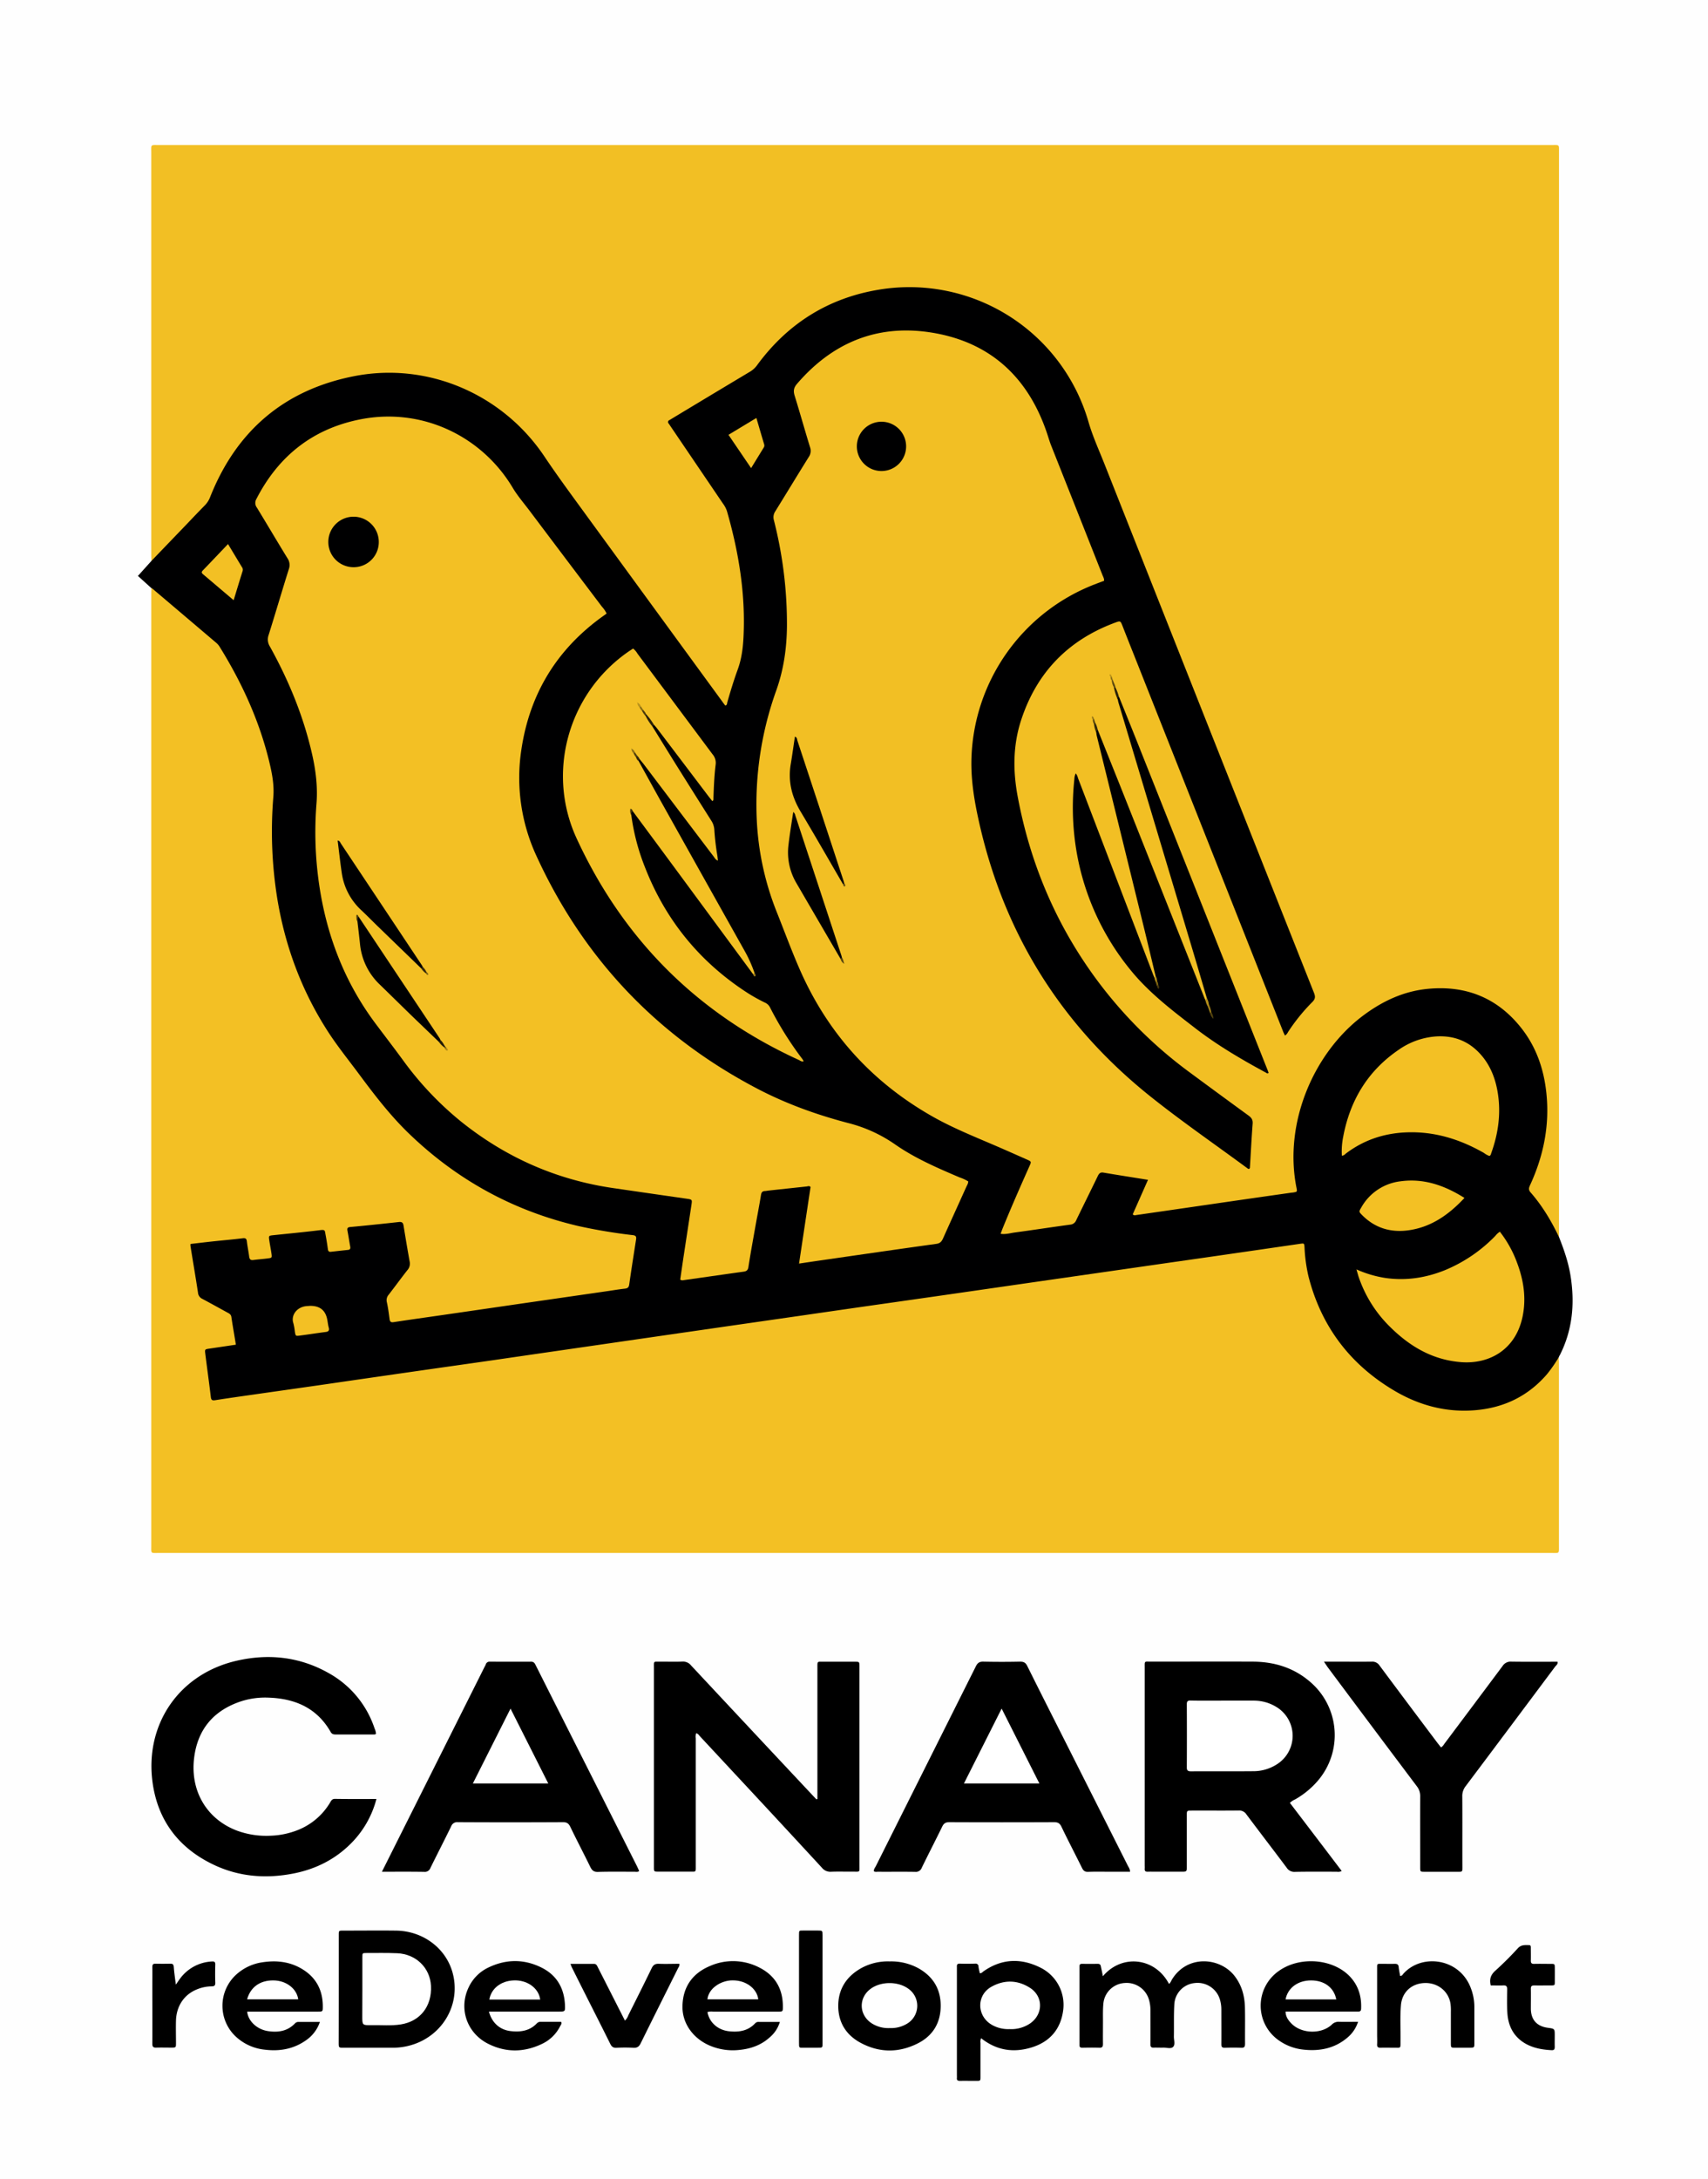
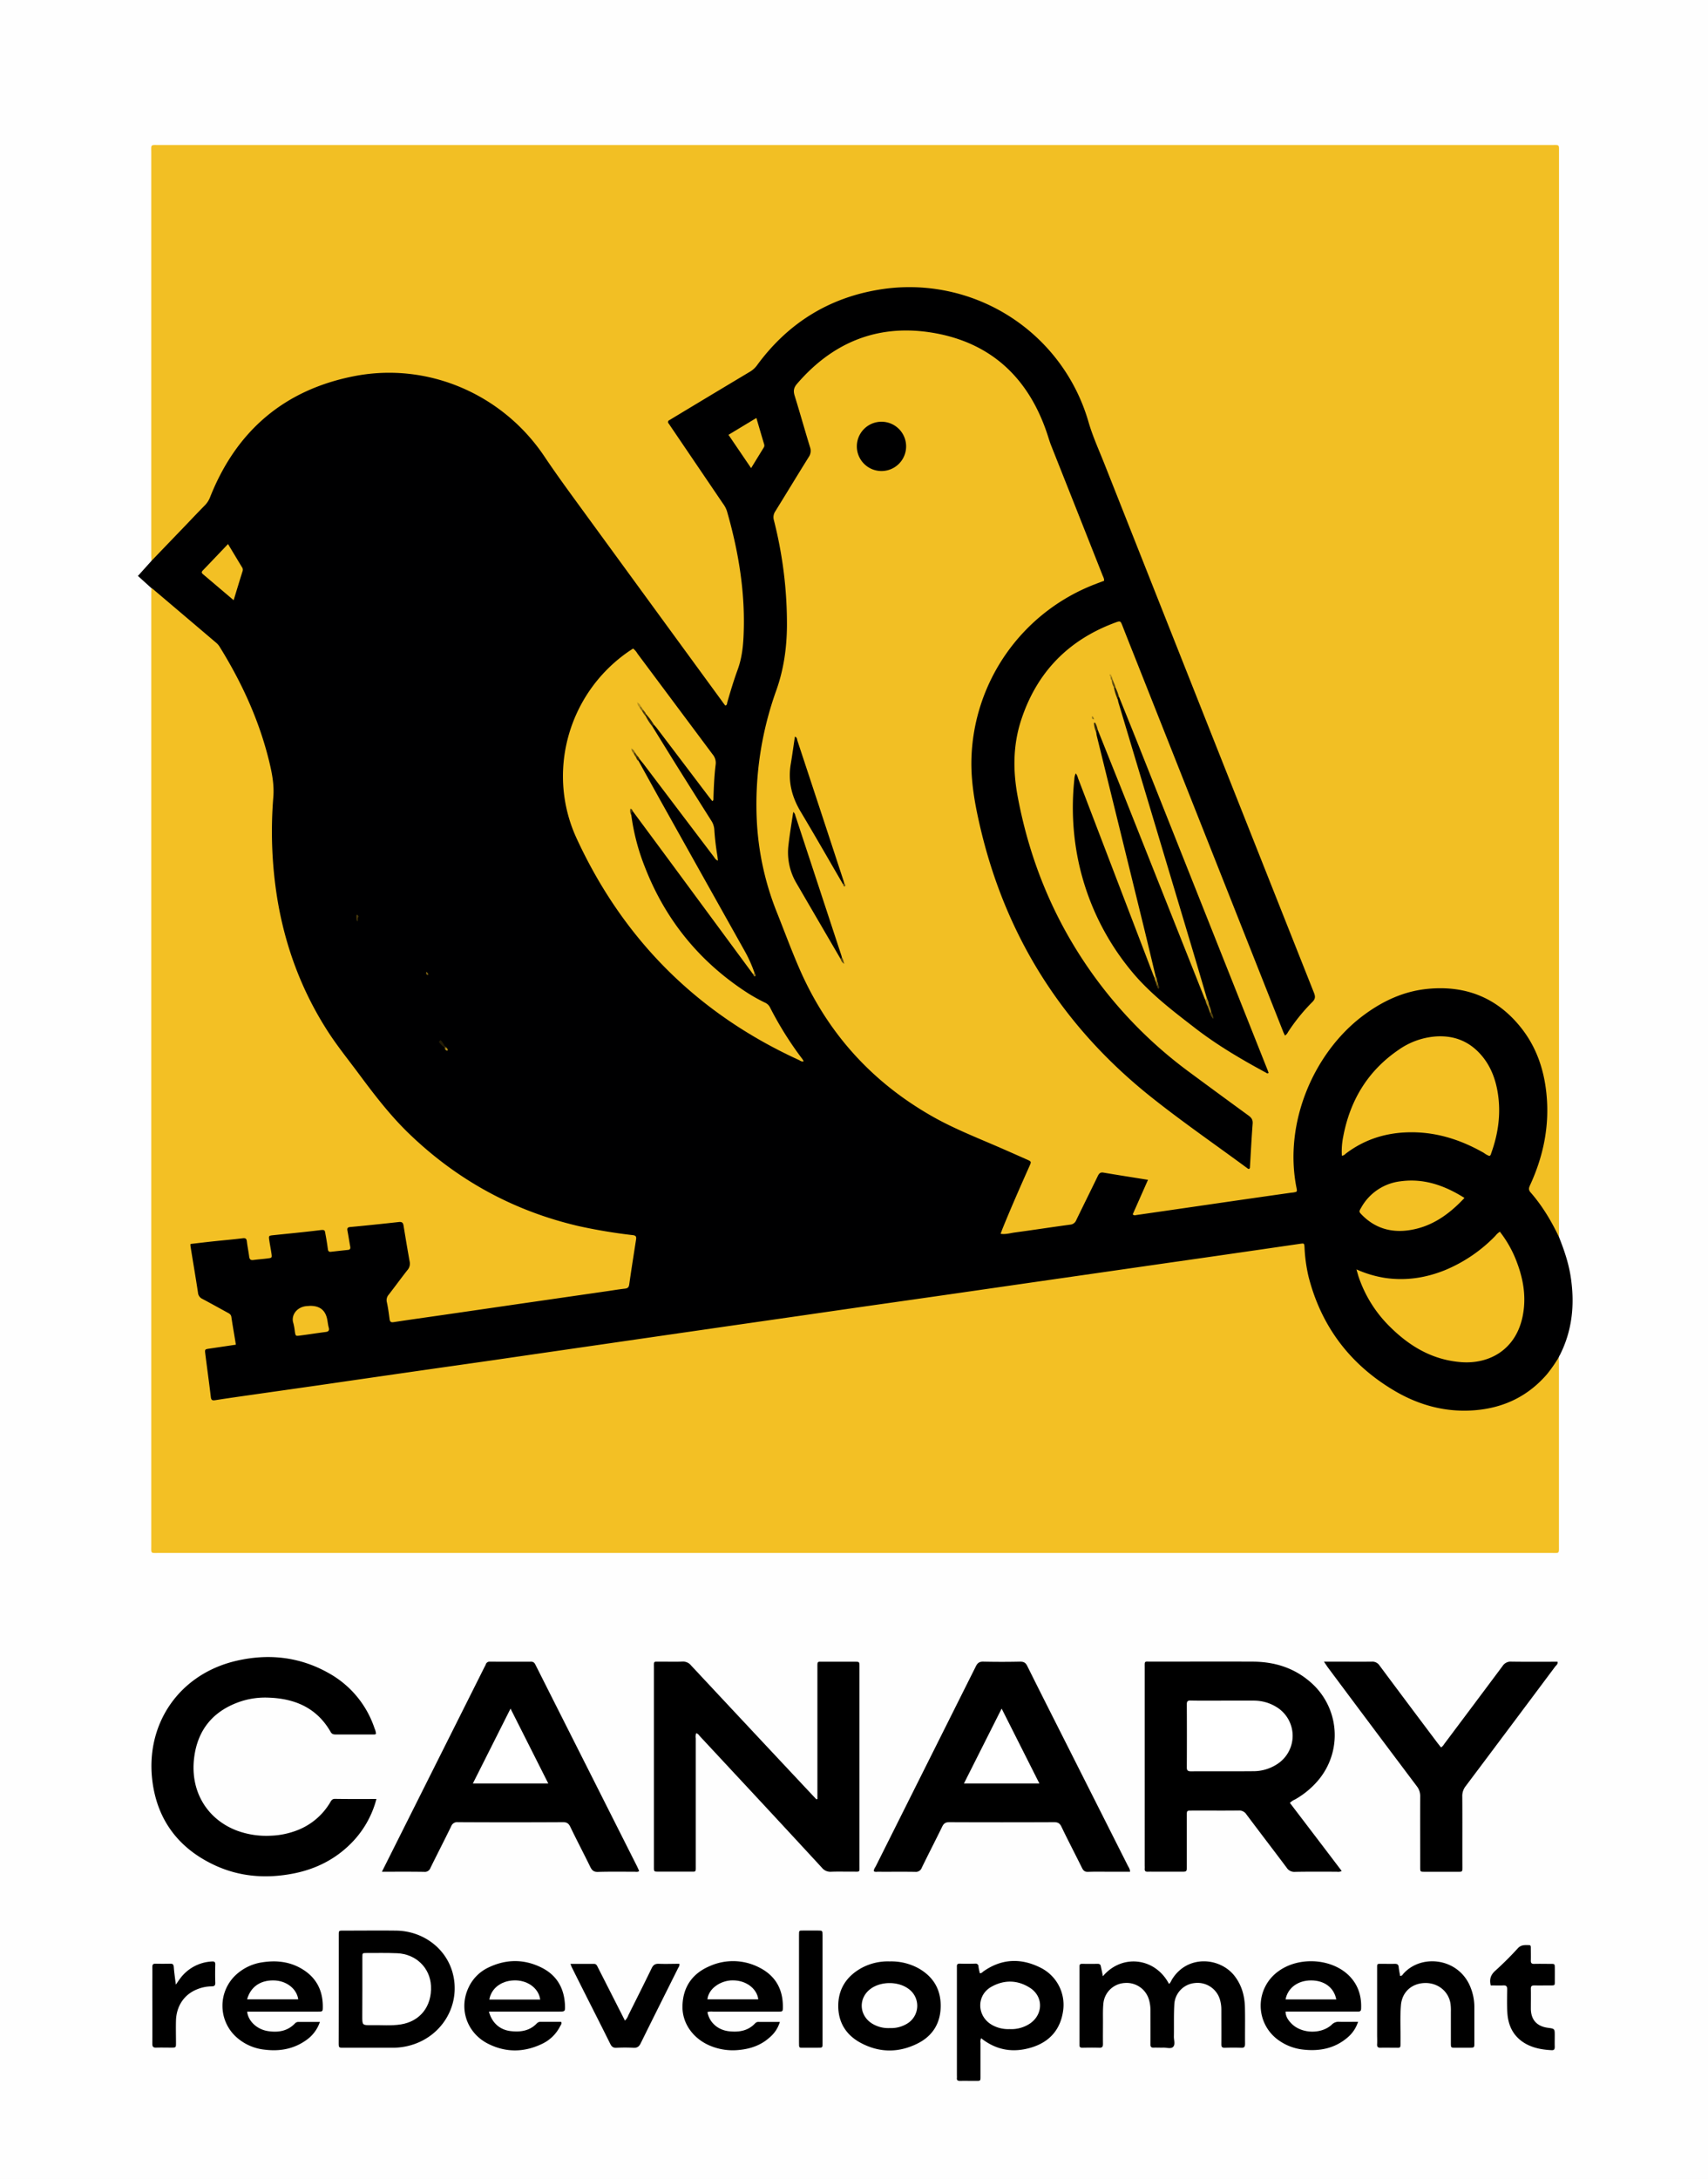
<svg xmlns="http://www.w3.org/2000/svg" id="Слой_1" data-name="Слой 1" viewBox="0 0 1136.31 1448.96">
  <defs>
    <style>.cls-1{fill:#fefefe;}.cls-2{fill:#f2bf24;}.cls-3{fill:#f3c024;}.cls-4{fill:#000001;}.cls-5{fill:#2a2107;}.cls-6{fill:#322808;}.cls-7{fill:#b48e1b;}.cls-8{fill:#5b480e;}.cls-9{fill:#56440d;}.cls-10{fill:#b38d1a;}.cls-11{fill:#58460d;}.cls-12{fill:#654f0f;}.cls-13{fill:#947516;}.cls-14{fill:#8d6f15;}.cls-15{fill:#ba931b;}.cls-16{fill:#f2c024;}.cls-17{fill:#281f07;}.cls-18{fill:#3e310a;}.cls-19{fill:#322708;}.cls-20{fill:#9d7c17;}.cls-21{fill:#fff;}.cls-22{fill:#a28018;}.cls-23{fill:#55440d;}.cls-24{fill:#47380b;}.cls-25{fill:#7f6513;}.cls-26{fill:#221b06;}.cls-27{fill:#332808;}.cls-28{fill:#493a0b;}.cls-29{fill:#b28d1a;}.cls-30{fill:#7d6313;}.cls-31{fill:#715a11;}.cls-32{fill:#4c3c0c;}.cls-33{fill:#52410c;}.cls-34{fill:#8f7115;}.cls-35{fill:#896c14;}.cls-36{fill:#b7911b;}.cls-37{fill:#ae8a1a;}</style>
  </defs>
  <rect class="cls-1" width="1136.31" height="1448.96" />
  <path class="cls-2" d="M100.76,373c-.05-1.44-.12-2.88-.12-4.31v-267c0-5.85-.72-5.24,5.22-5.24H1032c5.66,0,5.18-.62,5.18,4.92V820.6c0,.65-.06,1.3-.09,1.95-1.89.17-1.83-1.57-2.33-2.57a130.43,130.43,0,0,0-15.93-24.69c-2.32-2.83-2.93-5.41-1.29-8.94a111.49,111.49,0,0,0,10.83-49.44c-.36-21.37-6.11-41.21-21-57.28-12.16-13.1-27.28-20.5-45.34-21.28-23.69-1-43.69,7.74-61,23.33-22.28,20-34.72,45.15-38.56,74.67a101.77,101.77,0,0,0,.7,30.87c1,5.78.57,6.25-5.14,7.08-33.27,4.82-66.52,9.71-99.81,14.41-.52.07-1,.2-1.55.23-3.57.22-4.35-.8-2.94-4.07,2.17-5,4.38-10.08,6.68-15.07,1.79-3.9,1.54-4.37-2.61-5.12-7-1.25-14-2-20.92-3.41-3.24-.66-5.11.26-6.56,3.25-4.35,8.94-9,17.74-13.2,26.76a6.73,6.73,0,0,1-5.88,4.29q-20.22,2.8-40.41,5.74c-5.26.77-6.41-.57-4.44-5.44,5.09-12.63,10.61-25.07,16.14-37.5,2.36-5.32,2.29-5.51-3.28-8-18.88-8.41-38.14-16-56.49-25.57a200.84,200.84,0,0,1-36.26-24.69,203.31,203.31,0,0,1-35-38.58A195.44,195.44,0,0,1,529,640.26c-4.79-12.18-9.8-24.27-14.38-36.53A191.41,191.41,0,0,1,503,552.21c-2.47-29.49,1.26-58.2,10.07-86.35,3.35-10.72,7.58-21.2,8.39-32.59.73-10.3,1.47-20.51.76-30.9a348.56,348.56,0,0,0-5-40.85c-.91-4.89-1.94-9.76-3.26-14.55a10,10,0,0,1,1.46-8.56c7.2-11.39,14-23,21.22-34.41,1.66-2.64,1.59-5.1.77-7.84-3.05-10.29-5.94-20.63-9.24-30.84-1.46-4.53-1.13-8.08,2.13-11.86,16.13-18.74,36.23-30.25,60.69-33.8a94,94,0,0,1,56.88,9.06c23.35,11.76,39.73,30.15,48.17,54.94,5.2,15.26,11.37,30.11,17.21,45.1q10.26,26.33,20.78,52.58c2,5,1.75,5.51-3.34,7.4-29.55,10.94-52,30.25-67.43,57.66a123.7,123.7,0,0,0-15.85,69.83c1.13,17.69,5.44,34.89,10.41,51.87a314.79,314.79,0,0,0,64.39,118.42,336.48,336.48,0,0,0,59.52,53.87c14.9,10.66,29.52,21.7,44.35,32.46a28.8,28.8,0,0,0,2.54,1.84c1.11.66,1.78.3,1.85-1,.11-2,.65-3.9.65-5.84,0-6.42.87-12.78,1-19.18a7.73,7.73,0,0,0-3.49-6.95c-12.37-9.25-24.83-18.37-37.3-27.47A291.86,291.86,0,0,1,679.87,547.8c-3.16-12.71-5.94-25.56-6.16-38.67A92.83,92.83,0,0,1,679.05,476c10.64-29.49,30.44-50.21,59.57-61.9,7.12-2.85,7.34-2.7,10.2,4.52q32.5,82.15,65.06,164.27,19.59,49.47,39.14,98.94c.56,1.43.86,3,2.07,4.11.84.05,1.22-.51,1.57-1A104,104,0,0,1,872,666.1c2.26-2.16,1.75-4.29.75-6.77-9.09-22.44-17.91-45-26.83-67.5L779.45,424c-16.35-41.24-32.56-82.54-49.08-123.72-4.59-11.42-7.79-23.34-12.76-34.6-11.55-26.21-30.1-45.95-55.38-59.43A118.81,118.81,0,0,0,603.75,192c-29.38.47-55.61,10-78.34,28.9a122.87,122.87,0,0,0-20.26,21.75,23.39,23.39,0,0,1-7,6.21Q474,263.21,450,277.68c-4.57,2.74-4.65,3.13-1.64,7.44,11.25,16.09,21.91,32.58,33.21,48.63,3.12,4.43,4.13,9.6,5.45,14.63,6.51,24.69,9.83,49.78,8.65,75.35a71.67,71.67,0,0,1-3.51,20.43c-2.49,7.17-4.87,14.38-6.84,21.71-.4,1.49-.69,3.37-2.51,3.66s-2.31-1.47-3.13-2.58q-35.91-48.88-71.58-98c-13.42-18.39-27-36.66-40.25-55.19C362,305.57,356.76,297,350,289.46a124.15,124.15,0,0,0-101.53-40.08c-27.95,2.14-52.63,12.69-73.71,31.53-15.58,13.91-26.63,30.75-34.08,50.11a16.38,16.38,0,0,1-3.72,5.9c-10.46,10.45-20.59,21.21-30.61,32.07C104.77,370.64,103.53,373,100.76,373Z" />
  <path class="cls-3" d="M1037,902.61c0,1.17.14,2.35.14,3.52v121.71c0,5.44.45,4.88-4.8,4.88H105.48c-5.37,0-4.84.55-4.84-4.82V395c0-1.31.08-2.61.12-3.92,1.62-.38,2.75.56,3.85,1.49,12.43,10.63,24.8,21.33,37.39,31.77,5.95,5,9.11,11.77,12.68,18.25,12.13,22,21.76,45,26.78,69.73,1.92,9.49,1.62,19,.9,28.48a196.74,196.74,0,0,0,0,25,277.05,277.05,0,0,0,3.25,32c6.27,36.88,19.89,70.65,42.67,100.54,8.65,11.34,17.06,22.86,25.92,34,15.82,20,34.79,36.53,56.15,50.34a232.71,232.71,0,0,0,73,31.07,292.45,292.45,0,0,0,33.25,5.74c1.3.16,2.58.4,3.87.61,2.89.47,4,2.07,3.59,5-1.36,9.46-2.83,18.9-4.3,28.34-.63,4-3.48,4.49-6.52,4.93-13,1.86-25.89,3.86-38.85,5.67-35.76,5-71.48,10.28-107.23,15.43-8.41,1.21-7.94,1.16-9.91-7-1.72-7.11-.25-12.71,4.7-17.86,2.89-3,5.1-6.64,7.7-9.92a7.75,7.75,0,0,0,1.71-6.57c-1.2-6.83-2.49-13.64-3.57-20.49-.48-3-2.11-4-4.87-3.68-9.21,1.19-18.48,1.82-27.69,3-2.17.26-3,1.16-2.61,3.34.43,2.45.79,4.91,1.2,7.36.47,2.8-.76,4.3-3.36,4.74-3,.49-6,.71-9,1-2.47.25-3.93-1-4.47-3.43a66.49,66.49,0,0,1-1.21-7c-.32-2.72-1.48-4-4.35-3.64-9.48,1-19,1.93-28.46,3.12-2.27.29-2.8,1.49-2.44,3.52a63.91,63.91,0,0,1,1,6.59c.24,3.61-1,5.14-4.55,5.52-2.34.25-4.69.38-7,.7-3.16.42-5-1-5.41-4.2-.21-1.55-.54-3.09-.79-4.64-.85-5.27-1.1-5.61-6.22-5-8.7,1.06-17.44,1.76-26.13,2.84-2.77.34-3.53,1.44-3.08,4.09,1.48,8.64,3,17.27,4.24,26a7,7,0,0,0,3.84,5.53c4.79,2.69,9.63,5.3,14.46,7.92a7.71,7.71,0,0,1,4.42,6c.69,4.66,1.57,9.29,2.3,14,.41,2.6-.59,3.9-3.18,4.34-4.26.72-8.54,1.32-12.82,1.87-3.19.41-4.2,2-3.69,5.11,1.26,7.61,2.06,15.29,3,23,.53,4.27.84,4.59,5.28,4,20.86-2.94,41.69-6.09,62.55-9,53.9-7.6,107.75-15.52,161.64-23.21,42.35-6,84.67-12.29,127-18.39,44.68-6.43,89.37-12.72,134-19.25,48-7,96.11-13.75,144.14-20.77q43.69-6.39,87.43-12.49c4.75-.67,5.49-.23,5.87,4.76a111,111,0,0,0,20.56,56.9c18.3,25.59,42,43.54,73.92,48,29.24,4.06,53.35-5.25,70.44-30.24C1034.65,904.53,1035.15,902.86,1037,902.61Z" />
  <path class="cls-4" d="M1037,902.61a94.58,94.58,0,0,1-7.81,11.23c-12.5,14.52-28.47,22.25-47.42,23.91-19.57,1.72-37.72-3.19-54.4-13.11C898.12,907.26,879,882,870.55,848.92a104.85,104.85,0,0,1-2.67-19.4c-.18-2.76-.19-2.8-3-2.39-13.33,1.92-26.65,3.88-40,5.8q-22.89,3.32-45.8,6.58l-47,6.76-45.81,6.58-52.78,7.62q-25.82,3.71-51.64,7.37-23.1,3.31-46.19,6.66l-46.19,6.64-52.4,7.57-56.66,8.21q-26,3.76-52,7.55c-19,2.73-38.05,5.41-57.08,8.15q-26,3.74-52,7.52c-17.33,2.52-34.43,4.91-51.64,7.38-8.15,1.16-16.31,2.3-24.44,3.59-2,.31-2.76,0-3-2.18-1.14-9.6-2.5-19.18-3.69-28.79-.35-2.88-.22-2.88,2.76-3.32l17.6-2.61c-1-6.35-2.11-12.39-3-18.45-.23-1.58-1.22-2.16-2.39-2.79-5.62-3.07-11.21-6.2-16.87-9.2a5,5,0,0,1-2.94-4.16c-1.56-10.34-3.35-20.65-5-31a10.44,10.44,0,0,1,0-1.37c5-.58,9.9-1.19,14.82-1.71,6.63-.71,13.28-1.28,19.9-2.08,1.86-.22,2.58.17,2.79,2.08.39,3.37,1.11,6.7,1.54,10.07.23,1.77.9,2.54,2.79,2.29,3.24-.44,6.51-.64,9.75-1.08,2.63-.35,2.68-.44,2.28-3.31s-1-5.67-1.41-8.51c-.5-3.24-.44-3.27,2.7-3.6,10.41-1.09,20.82-2.07,31.21-3.36,3.25-.4,3,.31,3.44,2.7.64,3.34,1.17,6.7,1.62,10.06.19,1.37.81,1.78,2.08,1.63q5.64-.64,11.3-1.24c1.36-.15,1.71-.85,1.48-2.14-.64-3.47-1.15-7-1.81-10.43-.29-1.53-.22-2.45,1.7-2.64,10.8-1,21.6-2.14,32.39-3.33,2-.22,2.86.35,3.18,2.31,1.3,8,2.63,16,4.08,24a6.53,6.53,0,0,1-1.54,5.72c-4.21,5.34-8.2,10.86-12.37,16.23a5.5,5.5,0,0,0-1.28,5c.82,3.69,1.31,7.46,1.81,11.22.23,1.8.82,2.4,2.78,2.09,10.85-1.66,21.73-3.16,32.6-4.74q25.82-3.74,51.62-7.5l57.44-8.3c4-.57,8-1.27,12-1.71,1.85-.2,2.7-.75,3-2.75,1.41-10,3-19.91,4.54-29.86.29-1.88,0-2.76-2.22-3a355.1,355.1,0,0,1-35.95-6c-43.47-10.1-81.15-30.81-113.21-61.83-12.38-12-22.77-25.59-33-39.35-7-9.44-14.44-18.6-20.82-28.53-17.43-27.12-28.36-56.69-33.54-88.46a280.56,280.56,0,0,1-2.56-67.27c.66-8.43-1.06-16.7-3.08-24.83-6.68-26.76-18.09-51.47-32.57-74.85a11.23,11.23,0,0,0-2.26-2.69q-21.25-18.06-42.49-36.06a3.16,3.16,0,0,0-.69-.34l-9-8.15,9-10q11.14-11.6,22.28-23.18c4.45-4.63,8.83-9.3,13.34-13.86a16,16,0,0,0,3.48-5.56c17.52-44.06,49.52-71.28,96-80.29,48.8-9.45,98.47,11.94,126.3,53.41,6.49,9.68,13.29,19.11,20.15,28.52q49.05,67.23,98.15,134.41c.68,1,1.39,1.87,2.05,2.76,1.38-.34,1.13-1.44,1.37-2.25,2.1-7.28,4.28-14.54,6.89-21.66s3.53-14.48,3.88-21.94c1.38-28.54-3.2-56.3-11.07-83.62a17.37,17.37,0,0,0-2.58-4.82q-17.29-25.49-34.6-51c-.52-.76-1-1.53-1.55-2.27a1.34,1.34,0,0,1-.07-1.89,1.26,1.26,0,0,1,.55-.36c.8-.45,1.57-.95,2.35-1.42q25.71-15.5,51.47-30.91a16,16,0,0,0,4.76-4.52c20.21-27.41,47.12-44.31,80.64-49.88a124,124,0,0,1,139.6,87.88c2.88,9.94,7.24,19.34,11,28.93q69.42,175.38,139,350.7c1,2.46,1,4.06-1,6.09a124.29,124.29,0,0,0-16.28,20.1,5.51,5.51,0,0,1-2,2.28c-.45-1-1-1.94-1.34-2.95Q804.15,561,754.73,436.33q-4-10-7.93-20.06c-1.37-3.46-1.4-3.53-5-2.19-31.21,11.58-52.13,33.16-62.46,64.8-5.44,16.66-5.5,33.65-2.29,50.8,8.21,43.87,25,84,51.34,120.16A291.8,291.8,0,0,0,791.32,713q19.57,14.46,39.24,28.79c2,1.44,3,2.82,2.81,5.43-.74,9.78-1.23,19.58-1.83,29.37,0,.21-.23.41-.35.62-.58.32-1-.06-1.39-.37-21.48-15.85-43.51-31-64.36-47.64q-90-71.87-114.54-184.58c-2.84-12.93-4.9-25.92-4.64-39.25A128.25,128.25,0,0,1,728,388.7c2.19-.85,4.38-1.66,6.52-2.47.13-1.55-.62-2.67-1.08-3.85q-17-43-34.08-86c-1.11-2.8-1.92-5.69-2.88-8.53-12.88-38.05-39-61.31-78.77-67-35.2-5-64.43,7.54-87.56,34.51-2.16,2.53-2.42,4.73-1.48,7.77,3.52,11.36,6.72,22.82,10.21,34.18a7.14,7.14,0,0,1-.82,6.58c-7.49,12-14.79,24.08-22.23,36.08a7,7,0,0,0-1,5.85,279.2,279.2,0,0,1,8.72,70.66c-.15,14.47-2.13,28.57-7,42.35a224,224,0,0,0-13.07,86.65,188.66,188.66,0,0,0,13.14,60.67c5,12.51,9.63,25.16,15,37.51q27.82,64.3,88.89,98.88c12.74,7.21,26.35,12.75,39.81,18.51,7.69,3.29,15.33,6.7,23,10.09,2.87,1.28,2.89,1.35,1.59,4.27-6.18,13.85-12.29,27.73-18,41.78-.39,1-.71,1.94-1.2,3.28,3.36.53,6.36-.46,9.33-.86,12.31-1.65,24.58-3.57,36.89-5.22a4.7,4.7,0,0,0,4.08-3c4.73-9.77,9.58-19.48,14.3-29.25.83-1.7,1.62-2.73,3.79-2.36,9.65,1.64,19.33,3.14,29.64,4.8l-10.15,22.94c.9,1,1.85.55,2.66.44q28.34-4.08,56.67-8.21,22.9-3.32,45.81-6.57c.52-.08,1-.09,1.56-.17,2.75-.45,2.78-.46,2.24-3.17-8.62-43.25,11.57-89.55,43.71-114,13-9.87,27.3-16.67,43.59-18.25,25.79-2.51,47.1,6.25,63,27,9.62,12.59,14.44,27.14,16,42.81,2.15,21.23-2,41.38-10.86,60.64-.81,1.76-1.28,3.1.29,4.89,7.8,8.91,13.81,19,18.9,29.64,3.37,8.47,6.33,17.07,7.75,26.12,2.83,18.07,1.29,35.56-7,52.13A10.53,10.53,0,0,0,1037,902.61Z" />
  <path d="M543.81,1196.33v-87.06c0-4.88-.24-4.2,4.18-4.22h20.8c2.9,0,2.94,0,3,3v132.29c0,5,.51,4.27-4.43,4.31s-9.69-.14-14.53.06a7.14,7.14,0,0,1-6-2.66q-29-31.44-58.19-62.74-11.49-12.36-23-24.71c-.68-.72-1.16-1.75-2.52-2a8,8,0,0,0-.24,3.36v84.4c0,4.93.36,4.25-4.1,4.27H438c-2.89,0-2.93,0-2.94-3v-132.3c0-5.09-.49-4.26,4.42-4.31s9.69.14,14.52-.07a6.78,6.78,0,0,1,5.73,2.53q40.46,43.32,81,86.52l2.4,2.54Z" />
  <path d="M858.15,1198.91c11.43,15,22.88,30,34.46,45.28a5,5,0,0,1-3.24.5c-9.29,0-18.58-.1-27.87.09A6,6,0,0,1,856,1242c-8.86-11.82-17.88-23.54-26.73-35.37a5.65,5.65,0,0,0-5.15-2.64c-10.47.14-20.94,0-31.4.06-3.13,0-3.17,0-3.17,3.26V1241c0,3.66,0,3.67-3.55,3.68H769.15c-1.83,0-3.66-.06-5.49,0-1.47.08-2.23-.38-2.09-2,.06-.78,0-1.57,0-2.35V1109.22c0-4.92-.42-4.22,4.1-4.23,22.64,0,45.28-.1,67.91,0,14.16.08,27.12,4,38,13.4a46.54,46.54,0,0,1,5.32,65.6l-.42.49a56.69,56.69,0,0,1-14.82,12.1A11.82,11.82,0,0,0,858.15,1198.91Z" />
  <path d="M254.08,1244.7c1.6-3.18,2.88-5.72,4.15-8.27l64.09-127.85c.29-.59.64-1.15.87-1.76a2.5,2.5,0,0,1,2.65-1.8c9.16,0,18.32.08,27.48,0,1.89,0,2.43,1.07,3.09,2.38q7.65,15.22,15.34,30.44,25.94,51.42,51.86,102.86c.58,1.14,1.08,2.32,1.63,3.53-1.1.83-2.17.47-3.14.47-8.11,0-16.22-.13-24.33.11-2.72.08-3.88-1-5-3.2-4.35-8.93-9-17.72-13.29-26.65-1.11-2.31-2.28-3.24-5-3.23q-34.94.19-69.86,0a4.24,4.24,0,0,0-4.46,2.76c-4.52,9.27-9.26,18.44-13.81,27.7a3.93,3.93,0,0,1-4.18,2.58C273.07,1244.62,263.92,1244.7,254.08,1244.7Z" />
  <path d="M751.8,1244.71H739.65c-5.23,0-10.47-.14-15.7.06-2.22.09-3.2-.77-4.12-2.63-4.5-9.14-9.26-18.16-13.65-27.35-1.17-2.43-2.51-3.08-5.07-3.06q-34.74.15-69.47,0c-2.44,0-3.71.72-4.77,2.9-4.46,9.16-9.16,18.21-13.61,27.37a4.19,4.19,0,0,1-4.47,2.77c-8.37-.14-16.75,0-25.12-.07a3.59,3.59,0,0,1-2.28-.28c-.17-1.41.79-2.43,1.35-3.55q33.25-66.4,66.5-132.8c1.19-2.39,2.49-3.14,5.07-3.08q12.16.26,24.33,0c2.4,0,3.66.62,4.77,2.86,9.36,18.83,18.88,37.58,28.35,56.36l38.47,76.27C750.85,1241.73,751.8,1242.88,751.8,1244.71Z" />
  <path d="M250.43,1196.32a65.06,65.06,0,0,1-16.47,29.1c-10.76,11-23.93,17.59-38.94,20.49-18.2,3.52-36,2.15-52.87-5.87-22.9-10.88-36.93-29-40.56-54.09-5.6-38.65,17.11-72.79,56.13-81.63,21.42-4.85,42.18-2.49,61.45,8.57a65.62,65.62,0,0,1,30,36.42,11.92,11.92,0,0,1,1,3.6c-.62.68-1.3.52-1.93.52H223.52c-1.52,0-2.67-.15-3.55-1.7-9.09-15.92-23.6-22.18-41.16-22.8a52.42,52.42,0,0,0-18.2,2.36c-18.35,6-29.1,18.55-31.46,37.67-2.74,22.19,8.58,40.87,28.5,48.4a56.41,56.41,0,0,0,22.33,3.38,53.67,53.67,0,0,0,16.49-3.15,43.72,43.72,0,0,0,23-18.67c.79-1.3,1.29-2.7,3.39-2.68C231.83,1196.39,240.85,1196.32,250.43,1196.32Z" />
  <path d="M880.83,1105h6.7c8.37,0,16.75.09,25.12,0a5.65,5.65,0,0,1,5.17,2.61q19.09,25.65,38.34,51.2c.77,1,1.58,2,2.51,3.21,1.4-.82,2-2.14,2.87-3.23q19.08-25.42,38.1-50.89a6.3,6.3,0,0,1,5.81-2.91c10.21.16,20.41.06,30.73.06.42,1.62-.91,2.37-1.61,3.31q-29.7,39.78-59.51,79.47a10.43,10.43,0,0,0-2.22,6.81c.11,15.57,0,31.14.06,46.71,0,3.62.09,3.37-3.46,3.37H947.85c-3,0-3,0-3-3,0-15.7-.06-31.4,0-47.1a10.45,10.45,0,0,0-2.27-6.79q-29.73-39.51-59.28-79.15C882.57,1107.65,881.89,1106.59,880.83,1105Z" />
  <path d="M225.37,1322.54v-35.69c0-3,0-3,2.94-3,11.77,0,23.54-.14,35.3,0,17.37.25,32.31,11.15,37.15,26.83,6.56,21.29-5.94,43.48-27.9,49.5a42.2,42.2,0,0,1-11.23,1.55h-33c-3.29,0-3.31,0-3.31-3.48Q225.37,1340.38,225.37,1322.54Z" />
  <path d="M733.72,1314.19c12.89-15.21,35-12.24,44,5.13,1.08-.82,1.43-2.09,2.07-3.12,10.26-16.48,31.8-14.57,41.45-2.32,4.91,6.25,6.84,13.47,7,21.21.18,8,0,16,.07,23.93,0,2-.42,2.84-2.58,2.74-3.66-.15-7.33-.12-11,0-1.78,0-2.2-.68-2.19-2.3.06-7.58,0-15.17,0-22.76a23.33,23.33,0,0,0-.94-7,15.49,15.49,0,0,0-16.57-11,15,15,0,0,0-13.77,14.23c-.41,7.17-.15,14.38-.29,21.57,0,2.31,1.06,5.23-.62,6.76-1.47,1.33-4.26.34-6.47.41s-4.19-.08-6.28,0c-1.73.1-2.24-.58-2.23-2.25.07-7.45,0-14.91,0-22.37a24.77,24.77,0,0,0-1-7.36,15.45,15.45,0,0,0-16.15-11,15.06,15.06,0,0,0-14.17,13.82c-.4,4.15-.23,8.36-.26,12.55,0,4.7-.07,9.42,0,14.12,0,1.79-.42,2.62-2.4,2.55-3.79-.13-7.58-.08-11.38,0-1.34,0-1.86-.46-1.86-1.8v-52.2c0-1.37.49-1.82,1.84-1.8,3.39.07,6.8.07,10.2,0,1.46,0,2.09.53,2.24,2C732.87,1309.85,733.29,1311.74,733.72,1314.19Z" />
  <path d="M651.91,1312.22a2.78,2.78,0,0,0,2-1c12.27-8.81,25.28-9.32,38.45-2.66a27.53,27.53,0,0,1,14.94,28.37c-1.69,12.71-9.08,21-21.15,24.65s-23.22,1.9-33.41-6.17a5.11,5.11,0,0,0-.43,3.08v21.58c0,4.06.26,3.72-3.89,3.72-3.27,0-6.54-.06-9.81,0-1.53,0-2.15-.52-2-2,.06-.65,0-1.31,0-2v-71.85c-.08-1.37.24-2.18,1.92-2.13,3.39.11,6.8.08,10.2,0a1.91,1.91,0,0,1,2.24,1.53,1.86,1.86,0,0,1,0,.47A37,37,0,0,0,651.91,1312.22Z" />
  <path d="M903.49,1344.48a22.45,22.45,0,0,1-7.24,10.66c-8.44,7.11-18.39,9-29,7.85a34.29,34.29,0,0,1-16.36-6.07,28.1,28.1,0,0,1-.59-45.89c13.93-10.35,36.48-8.73,47.91,3.5,5.58,6,7.67,13.2,7.32,21.25-.06,1.31-.52,1.93-1.86,1.87H855.29c0,3.46,1.81,5.84,3.9,8,6.68,6.83,19.83,7.24,26.84.71a6.18,6.18,0,0,1,4.8-1.89C894.85,1344.58,898.9,1344.48,903.49,1344.48Z" />
  <path d="M470.66,1338c1.2,6.86,6.89,12,14.45,12.79,6.48.7,12.56-.23,17.29-5.31a3,3,0,0,1,2.44-.92h14a21.52,21.52,0,0,1-7,10.48c-5.67,5.08-12.55,7.42-20,8.15a39.2,39.2,0,0,1-19.58-2.85c-11.31-4.82-18.52-15-18.22-26.46.34-12.63,6.63-21.59,18.2-26.46a38,38,0,0,1,32.66.85c10.74,5.31,16,14.25,15.93,26.24,0,3.17-.06,3.21-3.26,3.21H474.45A9.51,9.51,0,0,0,470.66,1338Z" />
  <path d="M325.28,1337.68c2,7.56,7.32,12.21,14.58,13,6.47.74,12.57-.15,17.33-5.19a3.43,3.43,0,0,1,2.8-1h13.28c.66,1.28-.21,2.12-.65,3a25.71,25.71,0,0,1-11.85,11.6c-11.77,5.69-23.76,6-35.54.25-14.47-7-20.2-23.29-13.57-37.49a27.49,27.49,0,0,1,13.23-13.44c11.79-5.69,23.8-5.78,35.5.09,10.44,5.24,15.25,14.26,15.5,25.8.07,3.22-.18,3.38-3.62,3.38h-47Z" />
  <path d="M164.44,1337.68c.51,5.89,6.07,11.82,13.92,13,6.57,1,12.83.09,17.76-5a3.1,3.1,0,0,1,2.37-1.11h14.34a24.2,24.2,0,0,1-9.32,12.26c-8.21,5.79-17.46,7.39-27.26,6.2a33.16,33.16,0,0,1-20.18-9.49,28.06,28.06,0,0,1,.28-39.68c.33-.32.66-.64,1-.94a32.82,32.82,0,0,1,17.18-8c8.88-1.37,17.52-.57,25.48,3.9,9.88,5.54,14.73,14.12,14.75,25.43,0,3.43,0,3.46-3.4,3.46H164.44Z" />
  <path d="M591.88,1304.33a37.78,37.78,0,0,1,19.22,4.6c9.84,5.57,14.9,14.07,14.73,25.4-.16,11-5.26,19.4-15,24.39-12.55,6.42-25.47,6.52-38-.11-9.78-5.16-15.16-13.54-15.15-24.75s5.55-19.63,15.35-25.09A36.74,36.74,0,0,1,591.88,1304.33Z" />
  <path d="M931.5,1314a2,2,0,0,0,1.82-1.09c11.92-14,37.59-11.09,45.18,9.12a35,35,0,0,1,2.37,12.25v24.33c0,3.07,0,3.09-3.27,3.11s-6.28,0-9.42,0c-2.88,0-2.92,0-2.93-3.09v-20.79a34.63,34.63,0,0,0-.26-5.48c-1.35-8.37-8.69-14.06-17.46-13.65-8.58.39-14.79,6.15-15.5,14.73-.67,8-.17,15.94-.27,23.92-.06,5.1.37,4.32-4.43,4.37-2.87,0-5.76-.09-8.63,0-1.82.08-2.65-.41-2.52-2.38s0-4.18,0-6.27v-43.95c0-3.37-.17-3.21,3.18-3.19,2.88,0,5.76.06,8.63,0,1.6,0,2.38.47,2.54,2.15C930.71,1310,931.15,1312,931.5,1314Z" />
  <path d="M415.77,1343.71a9.65,9.65,0,0,0,2.29-3.66c5.2-10.39,10.43-20.76,15.49-31.22,1.06-2.19,2.32-3,4.76-2.92,4.55.19,9.12,0,13.65,0,.3,1.37-.48,2.18-.93,3.08-8.27,16.59-16.59,33.16-24.78,49.78-1.06,2.15-2.26,3.11-4.74,3a102.5,102.5,0,0,0-11.36,0c-2.2.11-3.22-.72-4.16-2.62-5.62-11.35-11.37-22.63-17.07-33.94q-4.23-8.39-8.42-16.8c-.34-.67-.56-1.4-1-2.45h15.57c1.76,0,2.12,1.22,2.7,2.35l13.49,26.53Z" />
  <path d="M991.76,1320.29c-1-4.16,0-7,3-9.74a211.15,211.15,0,0,0,15-14.92c2.27-2.48,4.78-2.19,7.47-2.14,1.35,0,1.2,1.12,1.21,2,0,2.74.08,5.49,0,8.23-.06,1.68.52,2.3,2.24,2.25,3.65-.1,7.31,0,11,0,2.66,0,2.68,0,2.71,2.84s0,5.75,0,8.62.17,2.88-3.07,2.87c-3.53,0-7.06.06-10.59,0-1.68,0-2.31.51-2.27,2.23.08,4.44,0,8.89,0,13.33.1,7.34,4,11.61,11.28,12.61,4.61.62,4.61.62,4.61,5.17,0,2.48-.07,5,0,7.45,0,1.57-.31,2.37-2.14,2.27-5.93-.32-11.7-1.27-17-4.18-8-4.44-11.8-11.62-12.37-20.51-.34-5.21-.2-10.45-.12-15.68,0-2-.52-2.82-2.63-2.7C997.43,1320.41,994.69,1320.29,991.76,1320.29Z" />
  <path d="M117,1319.76c1.17-1.68,1.87-2.75,2.63-3.77a28,28,0,0,1,21.28-11.61c1.6-.12,2.37.22,2.32,2-.12,4-.14,8.1,0,12.15.07,2-.82,2.38-2.56,2.38a26,26,0,0,0-9.17,1.83c-8.72,3.27-14.12,11-14.42,20.92-.15,5,0,9.94,0,14.9,0,3-.05,3.08-2.9,3.1-3.4,0-6.8-.1-10.19,0-2.08.1-2.66-.63-2.65-2.66.08-12.81,0-25.61,0-38.42,0-4.18.07-8.37,0-12.54,0-1.75.63-2.25,2.27-2.2,3.27.09,6.54.07,9.8,0,1.46,0,2,.46,2.19,2C115.87,1311.63,116.41,1315.33,117,1319.76Z" />
  <path d="M531.57,1322.93v-36.07c0-3.25,0-3.07,2.92-3.06h9.8c2.88,0,2.91.06,2.92,3.09v71.36c0,3.5.29,3.49-3.35,3.47h-8.62c-3.73,0-3.68.5-3.67-3.51v-35.28Z" />
  <path class="cls-4" d="M730.31,485.34l15,37.44Q773.24,593,801.15,663.29c.24.61.52,1.2.79,1.79,1.41.88,1.24,2.57,2,3.8a46.79,46.79,0,0,1,1.59,4.58c.27.73.52,1.46,1,2.49-.42-1.26-.8-2.16-1.12-3.1a29.93,29.93,0,0,0-1.63-4.6,20,20,0,0,1-1-4.84c-3.33-11.28-6.62-22.56-10-33.83q-24.3-81.11-48.63-162.22c-.23-.75-.35-1.52-.52-2.29s-.7-1.74.83-1.7c5,12.37,10,24.72,14.9,37.1l84,211.25c.23.58.42,1.18.62,1.73-.81.75-1.3.11-1.81-.17-16.36-8.83-32.36-18.24-47.1-29.62-15.42-11.91-31-23.72-43.31-39.06a169.37,169.37,0,0,1-36.45-84.22,175.74,175.74,0,0,1-.55-42.26,9.26,9.26,0,0,1,.92-3.83,7.66,7.66,0,0,1,1.48,3.11l50,130.68c.28.73.61,1.44.91,2.16.84.72.95,1.8,1.31,2.75.29.71.49,1.45.71,2.14l.13.19a3.93,3.93,0,0,0-.2-.61c-.21-.8-.51-1.53-.77-2.29-.54-1,0-2-.37-3-2.75-11.43-5.46-22.87-8.26-34.29q-15.45-63-31-126c-.15-.63-.19-1.29-.28-1.94C729.24,486.31,728.72,485.28,730.31,485.34Z" />
  <path class="cls-4" d="M560.88,588.07c-9.39-16.13-18.66-32.34-28.24-48.36-5.93-9.93-8.54-20.34-6.52-31.84,1-6,1.82-12,2.72-18,1.56.55,1.39,1.83,1.68,2.71Q546,539.4,561.36,586.25a9.06,9.06,0,0,1,.25,1.15C561.91,588.13,561.57,588.27,560.88,588.07Z" />
  <path class="cls-4" d="M570.05,296.68a16.39,16.39,0,1,1,0,.32Z" />
  <path class="cls-4" d="M559.21,637.63q-14.81-25.36-29.6-50.76a40.08,40.08,0,0,1-5-25.31c.83-7.12,2-14.2,3.13-21.58a3.76,3.76,0,0,1,1.38,2.32Q544.5,589,559.83,635.62a11.21,11.21,0,0,1,.25,1.15C560.32,637.6,560,637.81,559.21,637.63Z" />
  <path class="cls-5" d="M744.4,463.37c-.69.37-.65,1.09-.83,1.7a35.6,35.6,0,0,1-2.52-8,.69.69,0,0,1,1,0l0,0A30.25,30.25,0,0,1,744.4,463.37Z" />
  <path class="cls-6" d="M730.31,485.34c-.76.37-.71,1.16-.94,1.8a16.48,16.48,0,0,1-1.52-5.59c-.35-.87.1-1,.81-.88A15.86,15.86,0,0,1,730.31,485.34Z" />
  <path class="cls-7" d="M802.72,663.41a11.07,11.07,0,0,1,1.54,4.7c.35.87-.08,1.07-.84,1a14,14,0,0,1-1.47-4C802.53,664.68,802.5,664,802.72,663.41Z" />
  <path class="cls-8" d="M742.08,457.08h-1a10.18,10.18,0,0,1-1.41-4.74c.28-.32.54-.28.77.06C740.86,454,741.91,455.38,742.08,457.08Z" />
  <path class="cls-9" d="M559.21,637.63l.87-.86c1,1.06.91,2.45,1.64,4.17A5,5,0,0,1,559.21,637.63Z" />
  <path class="cls-10" d="M769,653.3c-.23-1-1-1.91-.91-3.06l.81-.84c.86.86.78,2,.88,3.07C770,653.25,769.69,653.48,769,653.3Z" />
-   <path class="cls-11" d="M728.66,480.67c-.27.29-.54.58-.8.88a5.2,5.2,0,0,1-.79-3.28c.29-.32.56-.29.81.06Z" />
  <path class="cls-12" d="M560.88,588.07l.73-.72c.1.08.24.13.3.24.38.65.9,1.53,0,1.89C561.32,589.7,561,588.71,560.88,588.07Z" />
  <path class="cls-13" d="M727.88,478.33l-.81-.06c-.8-.54-.71-1.2-.42-2.06A3.4,3.4,0,0,1,727.88,478.33Z" />
  <path class="cls-14" d="M740.41,452.41a3.34,3.34,0,0,1-.77-.06c-.91-.57-.7-1.51-.77-2.36.29-.31.56-.3.78.08C739.91,450.85,740.15,451.63,740.41,452.41Z" />
  <path class="cls-15" d="M739.65,450.07l-.78-.08c-.6-.37-.91-1.37-.54-1.47C739.42,448.23,739.3,449.48,739.65,450.07Z" />
-   <path class="cls-3" d="M644.15,785.62c0,1.45-.78,2.53-1.3,3.69-5.15,11.45-10.37,22.86-15.49,34.31-.92,2-1.93,3.2-4.45,3.55-25.51,3.53-51,7.25-76.48,10.92-4.76.68-9.52,1.4-14.84,2.19,2.6-17.27,5.13-34.14,7.66-50.91-.86-1-1.78-.45-2.63-.36q-12.68,1.35-25.36,2.73c-.78.08-1.55.28-2.33.3-1.74.06-2.38.89-2.66,2.64-1.08,6.71-2.39,13.38-3.57,20.07-1.64,9.27-3.35,18.53-4.79,27.82-.34,2.18-1.32,2.82-3.2,3.08-9.59,1.33-19.16,2.71-28.74,4.07l-11.26,1.6a2.58,2.58,0,0,1-2.17-.4c.78-5.35,1.56-10.86,2.4-16.37,1.68-11.11,3.4-22.22,5.07-33.34.53-3.54.46-3.54-3.25-4.08q-24.47-3.51-48.9-7.07c-37.63-5.49-71.2-20.3-100.85-44a215.13,215.13,0,0,1-38.8-40.89c-6-8.22-12.25-16.32-18.37-24.49-18.1-24.18-29.62-51.26-35.51-80.81a239.86,239.86,0,0,1-3.76-65.61c.85-11.1-.49-21.94-2.93-32.69-5.75-25.3-15.52-49-28.11-71.67a8.81,8.81,0,0,1-.81-7.66c4.59-14.59,8.87-29.27,13.46-43.85a7.93,7.93,0,0,0-1-7.26c-6.85-11.14-13.47-22.43-20.29-33.58a5.16,5.16,0,0,1-.31-5.74c14.74-28.7,37.71-46.82,69.44-53,41.22-8,80.76,11.52,101.06,45.52,3.09,5.17,7,9.74,10.67,14.55q24.31,32.3,48.7,64.54a19.51,19.51,0,0,1,3.13,4.57l-2.91,2.11q-45.45,32.79-53.78,88.22a123.59,123.59,0,0,0,10,70.87q47,102.42,146.87,154.74C523,734,543.22,741.27,564.13,746.77a95.46,95.46,0,0,1,31.12,14.09c13.31,9.33,28.28,15.75,43.2,22.13A27.27,27.27,0,0,1,644.15,785.62Z" />
  <path class="cls-3" d="M501.05,647.88l-52.8-71.58Q434.65,557.88,421,539.48c-2.31.11-1,1.61-1,2.58a144.39,144.39,0,0,0,9,34.43q20.46,52.68,67.89,83.52a114.59,114.59,0,0,0,12,6.72,6.81,6.81,0,0,1,3.34,3.1,228.1,228.1,0,0,0,21.64,34.52q.43.66.81,1.35c-1.4.52-2.35-.42-3.34-.87q-101.16-46.35-147.8-147.46c-20.05-43.64-5.66-95.45,33.49-123.3,1.37-1,2.8-1.88,4.16-2.78a11.55,11.55,0,0,1,2.92,3.38l50,67a8.7,8.7,0,0,1,2,6.8c-.94,7.53-1.23,15.12-1.47,22.7a1.48,1.48,0,0,1-.74,1.57c-.89-1.12-1.85-2.29-2.76-3.49q-17.06-22.53-34.12-45c-.54-.72-1.17-1.39-1.76-2.08-2.87-1.43-3.49-4.75-5.65-6.77a15.55,15.55,0,0,0-2-2.92c-.46-.85-1.09-1.6-1.62-2.41a26.94,26.94,0,0,0-1.54-2.29c-.1-.12-.09-.47-.41-.21a.4.4,0,0,1,.47.35q1.55,2.41,3.15,4.79c1,.91,1.39,2.3,2.34,3.27,1.44,2.4,3.65,4.36,4.15,7.3,5.16,8.32,10.29,16.66,15.49,25q11.76,18.78,23.6,37.49a12.31,12.31,0,0,1,2,6.19,165.7,165.7,0,0,0,2,17c.16,1,.24,2.06.39,3.35-1.71-.57-2.25-2-3.06-3q-23.24-30.61-46.41-61.26c-.79-1-1.64-2-2.46-3.05a3.64,3.64,0,0,1-2-2c-.44-.87-1.12-1.6-1.62-2.44s-1-1.41-1.45-2.13c0-.31-.18-.43-.42-.35.19.11.4.19.46.44a27.59,27.59,0,0,1,1.51,2.35,15.6,15.6,0,0,1,1.57,2.44,6.75,6.75,0,0,1,1.07,2.7c5.43,9.81,10.83,19.65,16.31,29.44q27.24,48.71,54.53,97.37a88.43,88.43,0,0,1,6.34,14.28C502.15,647.91,501.76,648.05,501.05,647.88Z" />
  <path class="cls-3" d="M990.86,768.71a13.2,13.2,0,0,1-3.61-2c-16-9.15-33-14.42-51.58-13.69-14.78.58-28.21,5-40.08,13.94-.79.6-1.44,1.53-2.86,1.58a48.72,48.72,0,0,1,.91-12.75c4.56-24.08,16.33-43.63,36.72-57.58a49.35,49.35,0,0,1,25.17-9Q975,688.06,987,703.52c5.3,6.9,8.12,14.88,9.47,23.38,2.16,13.61.31,26.83-4.29,39.72C991.88,767.36,991.9,768.27,990.86,768.71Z" />
  <path class="cls-3" d="M902.43,844.14a74.81,74.81,0,0,0,19.42,5.73c13.68,1.92,26.81-.11,39.53-5.25a99.61,99.61,0,0,0,33.46-22.78,12.09,12.09,0,0,1,3-2.75,75.76,75.76,0,0,1,11.63,21.14c4.26,11.48,6,23.28,3.46,35.4-4.54,21.73-21.88,31.67-40.94,30.18s-34.21-10.53-47.36-23.6a84.32,84.32,0,0,1-20.93-33.64C903.35,847.35,903,846.11,902.43,844.14Z" />
  <path class="cls-3" d="M974.29,796.62C964,807.62,952.6,815.7,938,818c-12,1.93-22.84-1-31.66-9.82-2.35-2.36-2.36-2.4-.64-5.32a34.57,34.57,0,0,1,26.19-17.32C947.27,783.48,961,788.26,974.29,796.62Z" />
  <path class="cls-3" d="M151.7,361.79l9.22,15.3a2.9,2.9,0,0,1,.52,2.56c-2,6.32-3.91,12.66-6,19.49l-7.14-6.06-12.85-10.89c-.93-.79-1.86-1.46-.57-2.8C140.39,373.68,145.85,367.92,151.7,361.79Z" />
  <path class="cls-16" d="M499.7,311.3l-15.06-22.15,18.57-11.21c1.77,6,3.44,11.77,5.16,17.48a2.51,2.51,0,0,1-.28,2.21Z" />
  <path class="cls-3" d="M206.15,868.39c6.64-.09,10.36,2.91,11.56,9.09.35,1.79.51,3.63,1,5.38s-.06,2.64-1.92,2.88c-5.82.77-11.62,1.67-17.43,2.43-2.66.34-2.68.25-3.18-2.46a38.77,38.77,0,0,0-1-5.76c-1.7-4.92,1.85-10.49,8.24-11.34C204.46,868.48,205.5,868.48,206.15,868.39Z" />
  <path class="cls-17" d="M429.67,474.73a42.2,42.2,0,0,1,5.47,7.41l-1,1.1a37.42,37.42,0,0,1-4.64-7.17A1,1,0,0,1,429.67,474.73Z" />
  <path class="cls-18" d="M420,542.06a5.85,5.85,0,0,1-.57-4.28,2.06,2.06,0,0,1,1.55,1.7C419.87,540.05,420.34,541.21,420,542.06Z" />
  <path class="cls-19" d="M424,502.65a5.91,5.91,0,0,1,1.59,2.35l-.9,1a4.4,4.4,0,0,1-1.51-2.42C422.79,502.68,423.25,502.54,424,502.65Z" />
  <path class="cls-20" d="M501.05,647.88l.8-.81a1.6,1.6,0,0,1,.27.25c.47.6.94,1.55.24,1.89S501.25,648.59,501.05,647.88Z" />
  <path class="cls-21" d="M814,1130.9h20a28.59,28.59,0,0,1,14.94,4.09,22.39,22.39,0,0,1,.57,38.25,28.66,28.66,0,0,1-15.59,4.59c-13.87.13-27.73,0-41.59.08-2,0-2.77-.49-2.76-2.6q.11-21,0-42c0-1.82.49-2.5,2.44-2.47C799.34,1131,806.66,1130.9,814,1130.9Z" />
  <path class="cls-21" d="M364.76,1186H314.59c8.39-16.65,16.6-33,25.06-49.79Z" />
  <path class="cls-21" d="M691.49,1186H641.3l25.08-49.8C674.79,1152.87,683,1169.13,691.49,1186Z" />
  <path class="cls-21" d="M241.08,1322.74v-21.18c0-2.76,0-2.82,2.75-2.82,6.8,0,13.6-.14,20.39.15,12.54.52,21.92,9.72,22.51,21.75.66,13.55-7.21,23.57-20.13,25.6-6.5,1-13.05.35-19.58.47-6,.11-6,0-6-5.93Z" />
  <path class="cls-21" d="M671.59,1349.34a21.77,21.77,0,0,1-12-3c-9.83-5.92-10-19.59,0-25.16,8.49-4.74,17.42-4.58,25.67.74,8.93,5.75,8.81,17.59.07,23.65A22.41,22.41,0,0,1,671.59,1349.34Z" />
  <path class="cls-21" d="M889,1329.61H855.27c1.43-7.69,8.22-12.66,17-12.65S887.49,1321.71,889,1329.61Z" />
  <path class="cls-21" d="M470.64,1329.55c.79-7.41,9-12.56,16.64-12.63,9.63-.09,16.45,6,17.18,12.63Z" />
  <path class="cls-21" d="M359.39,1329.69H325.55c1.26-7.38,7.67-12.31,16-12.73C350.34,1316.48,358.32,1321.74,359.39,1329.69Z" />
  <path class="cls-21" d="M164.39,1329.55c2.29-8.16,8.51-12.57,17.27-12.6,9,0,15.85,5.72,16.74,12.6Z" />
  <path class="cls-21" d="M591.92,1348.66a20.51,20.51,0,0,1-12-3.17c-8.57-5.62-8.87-17-.61-23,6.84-5,18.19-5,25,0a13.84,13.84,0,0,1-1,23.34A20.59,20.59,0,0,1,591.92,1348.66Z" />
  <path class="cls-22" d="M803.42,669.09l.84-1a15.5,15.5,0,0,1,1.56,4.87c.25.78-.05,1-.76.69Q804.24,671.39,803.42,669.09Z" />
  <path class="cls-23" d="M805.06,673.67l.76-.69a8.7,8.7,0,0,1,1.41,4.53A7,7,0,0,1,805.06,673.67Z" />
  <path class="cls-24" d="M770.51,654.87a2.13,2.13,0,0,1,.32,2.7c-.8-.44-.92-1.2-1.14-1.91C770,655.38,770,654.88,770.51,654.87Z" />
  <path class="cls-25" d="M770.51,654.87l-.82.79c-.24-.79-.49-1.57-.73-2.36l.78-.83A3.37,3.37,0,0,1,770.51,654.87Z" />
  <path class="cls-4" d="M280.25,644,251,615.67c-3.47-3.37-6.85-6.83-10.37-10.15a41.57,41.57,0,0,1-13.22-24.75c-1.06-7.22-1.86-14.49-2.78-21.79,1.46.1,1.7,1.29,2.23,2.08q26.85,40.29,53.66,80.6c.29.43.5.91.75,1.36C281.44,643.87,281.09,644.2,280.25,644Z" />
  <path class="cls-4" d="M235.26,377.19A16.79,16.79,0,1,1,252,360.35v.2A16.69,16.69,0,0,1,235.26,377.19Z" />
  <path class="cls-4" d="M291.94,692.79c-6.39-6.14-12.8-12.26-19.16-18.42-6.74-6.54-13.41-13.14-20.15-19.68a42.78,42.78,0,0,1-13.15-27.21c-.51-4.92-1.12-9.83-1.69-14.75,0-1.13-1.11-2.51.76-3.18l54,81a6.75,6.75,0,0,1,.48,1.06C293.24,692.58,292.87,693,291.94,692.79Z" />
  <path class="cls-26" d="M291.94,692.79l1.12-1.14c1.35,1.13,2.06,2.73,3,4.16a.61.61,0,0,1,.13.87.53.53,0,0,1-.13.13A14.74,14.74,0,0,1,291.94,692.79Z" />
-   <path class="cls-27" d="M280.25,644l1-1a9.53,9.53,0,0,1,2.34,3.21.8.8,0,0,1-.12,1.12A10.77,10.77,0,0,1,280.25,644Z" />
  <path class="cls-28" d="M238.55,609.55c-1,.87-.27,2.17-.76,3.18-.79-1-.6-2.21-.71-3.35,0-.5,0-1.19.65-1C238.07,608.39,238.28,609.12,238.55,609.55Z" />
  <path class="cls-29" d="M296.88,696.57a4,4,0,0,1,.71.83c.19.4.67.91,0,1.27-.19.11-.69-.16-1-.38a4.05,4.05,0,0,1-.66-.88C296.33,697.14,296.41,696.66,296.88,696.57Z" />
  <path class="cls-30" d="M283.48,647.35l.12-1.12a4.65,4.65,0,0,1,.8.74c.27.38.8,1,.33,1.27S283.69,648,283.48,647.35Z" />
  <path class="cls-31" d="M296.88,696.57a1.12,1.12,0,0,1-.85.84.52.52,0,0,1,0-.56v-1Z" />
  <path class="cls-32" d="M429.67,474.73c-.08.45-.15.89-.22,1.34a12.82,12.82,0,0,1-2.27-3.28c-.35-.82,0-.93.72-.74C428.49,473,429.42,473.61,429.67,474.73Z" />
  <path class="cls-33" d="M424,502.65l-.82.91a7.06,7.06,0,0,1-1.54-2.45c-.29-.82.07-1,.79-.79Z" />
  <path class="cls-34" d="M422.41,500.32l-.79.79a4.55,4.55,0,0,1-1.5-3.2h0A4,4,0,0,1,422.41,500.32Z" />
  <path class="cls-35" d="M427.9,472.05l-.72.74a7.08,7.08,0,0,1-1.63-2.31c-.26-.82.09-1,.81-.78Z" />
  <path class="cls-36" d="M426.36,469.69l-.81.78a4.4,4.4,0,0,1-1.49-3.2h0A4.34,4.34,0,0,1,426.36,469.69Z" />
  <path class="cls-37" d="M420.15,497.91l-.35-.37c.08,0,.2,0,.24.06A1.15,1.15,0,0,1,420.15,497.91Z" />
  <path class="cls-36" d="M424.06,467.27a1.91,1.91,0,0,1-.32-.16c.06-.28.18-.21.3.18Z" />
</svg>